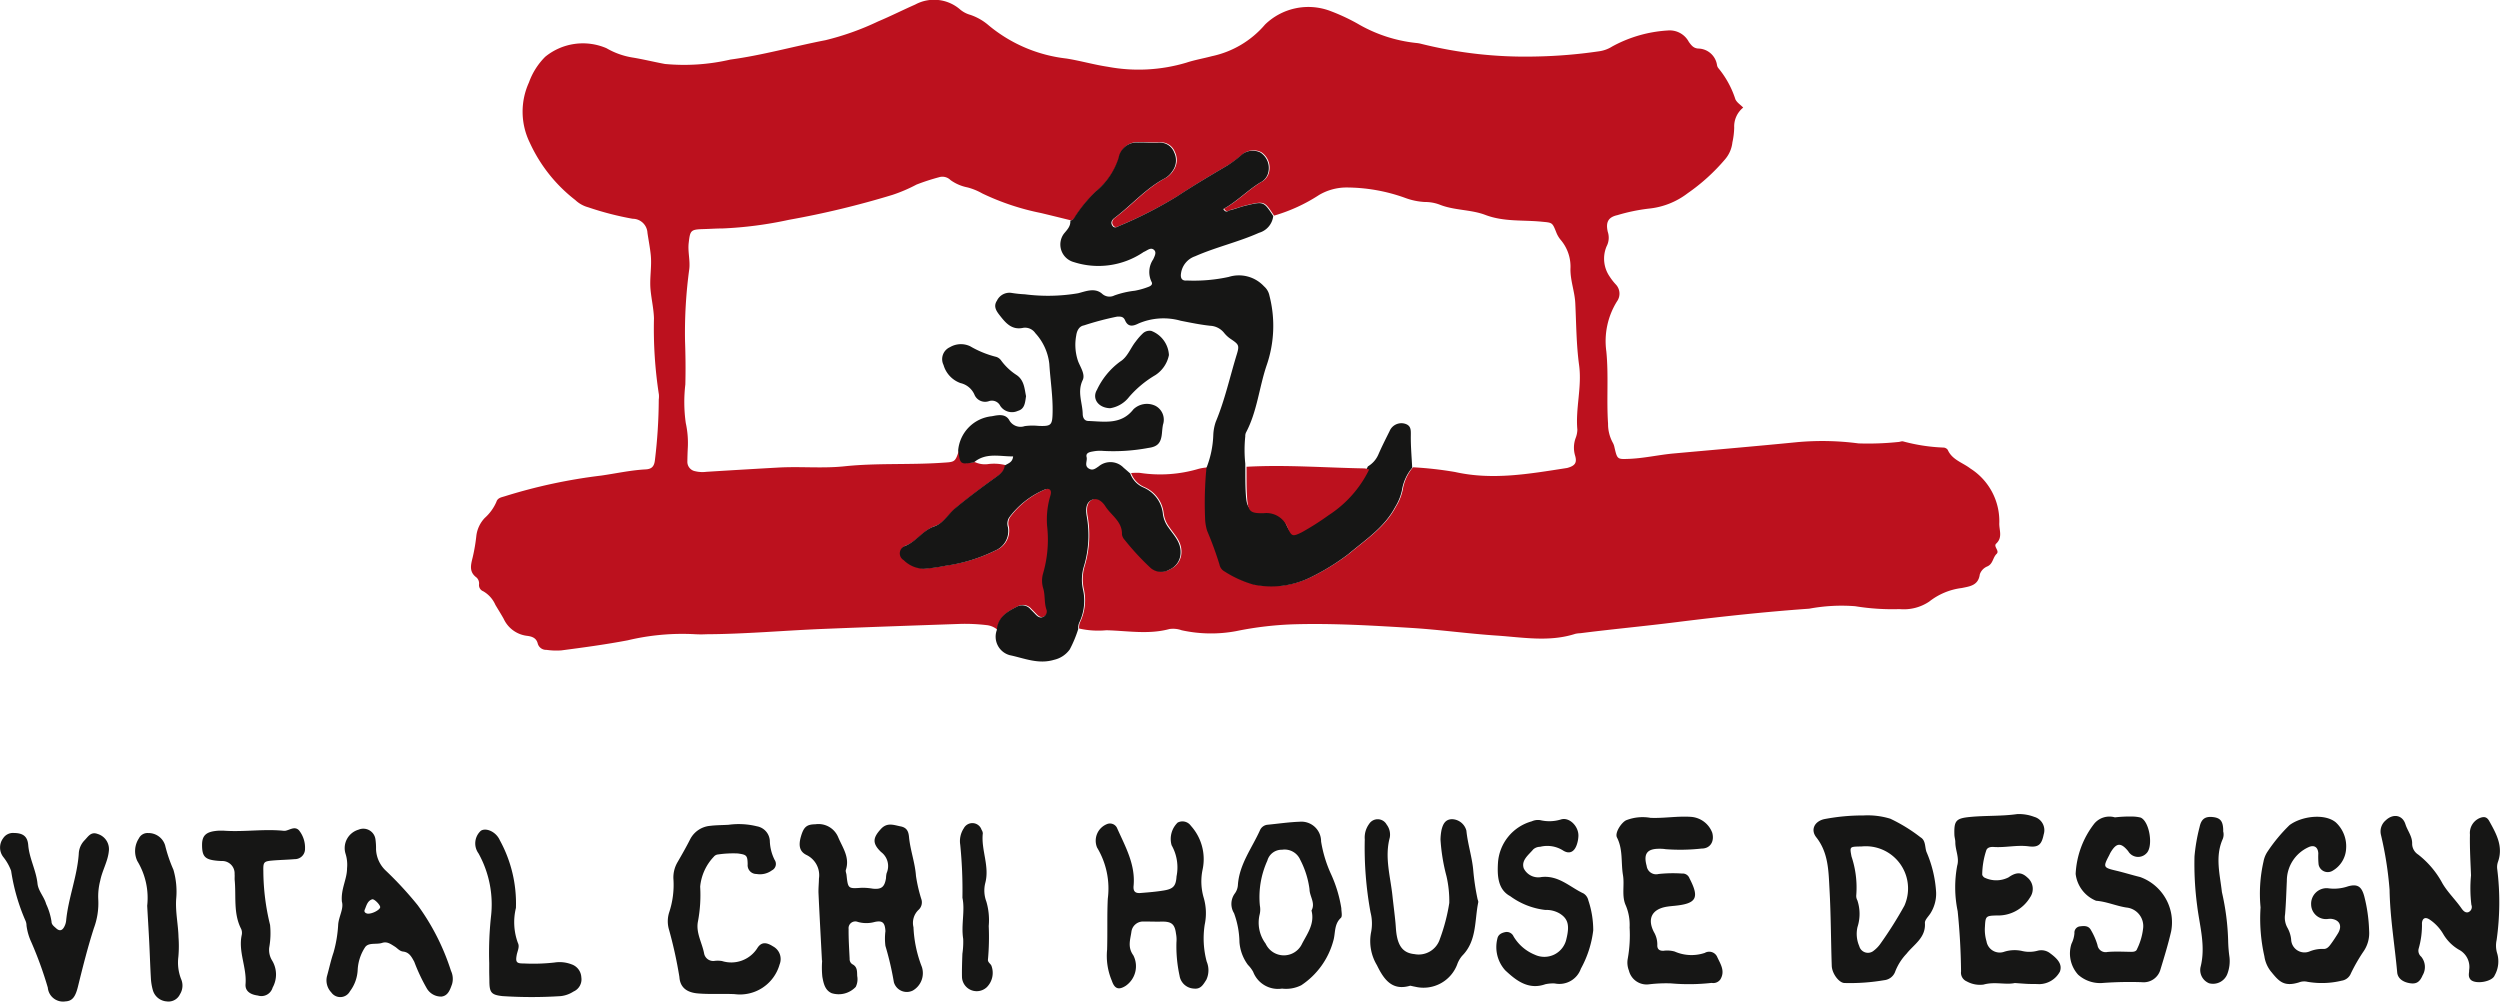
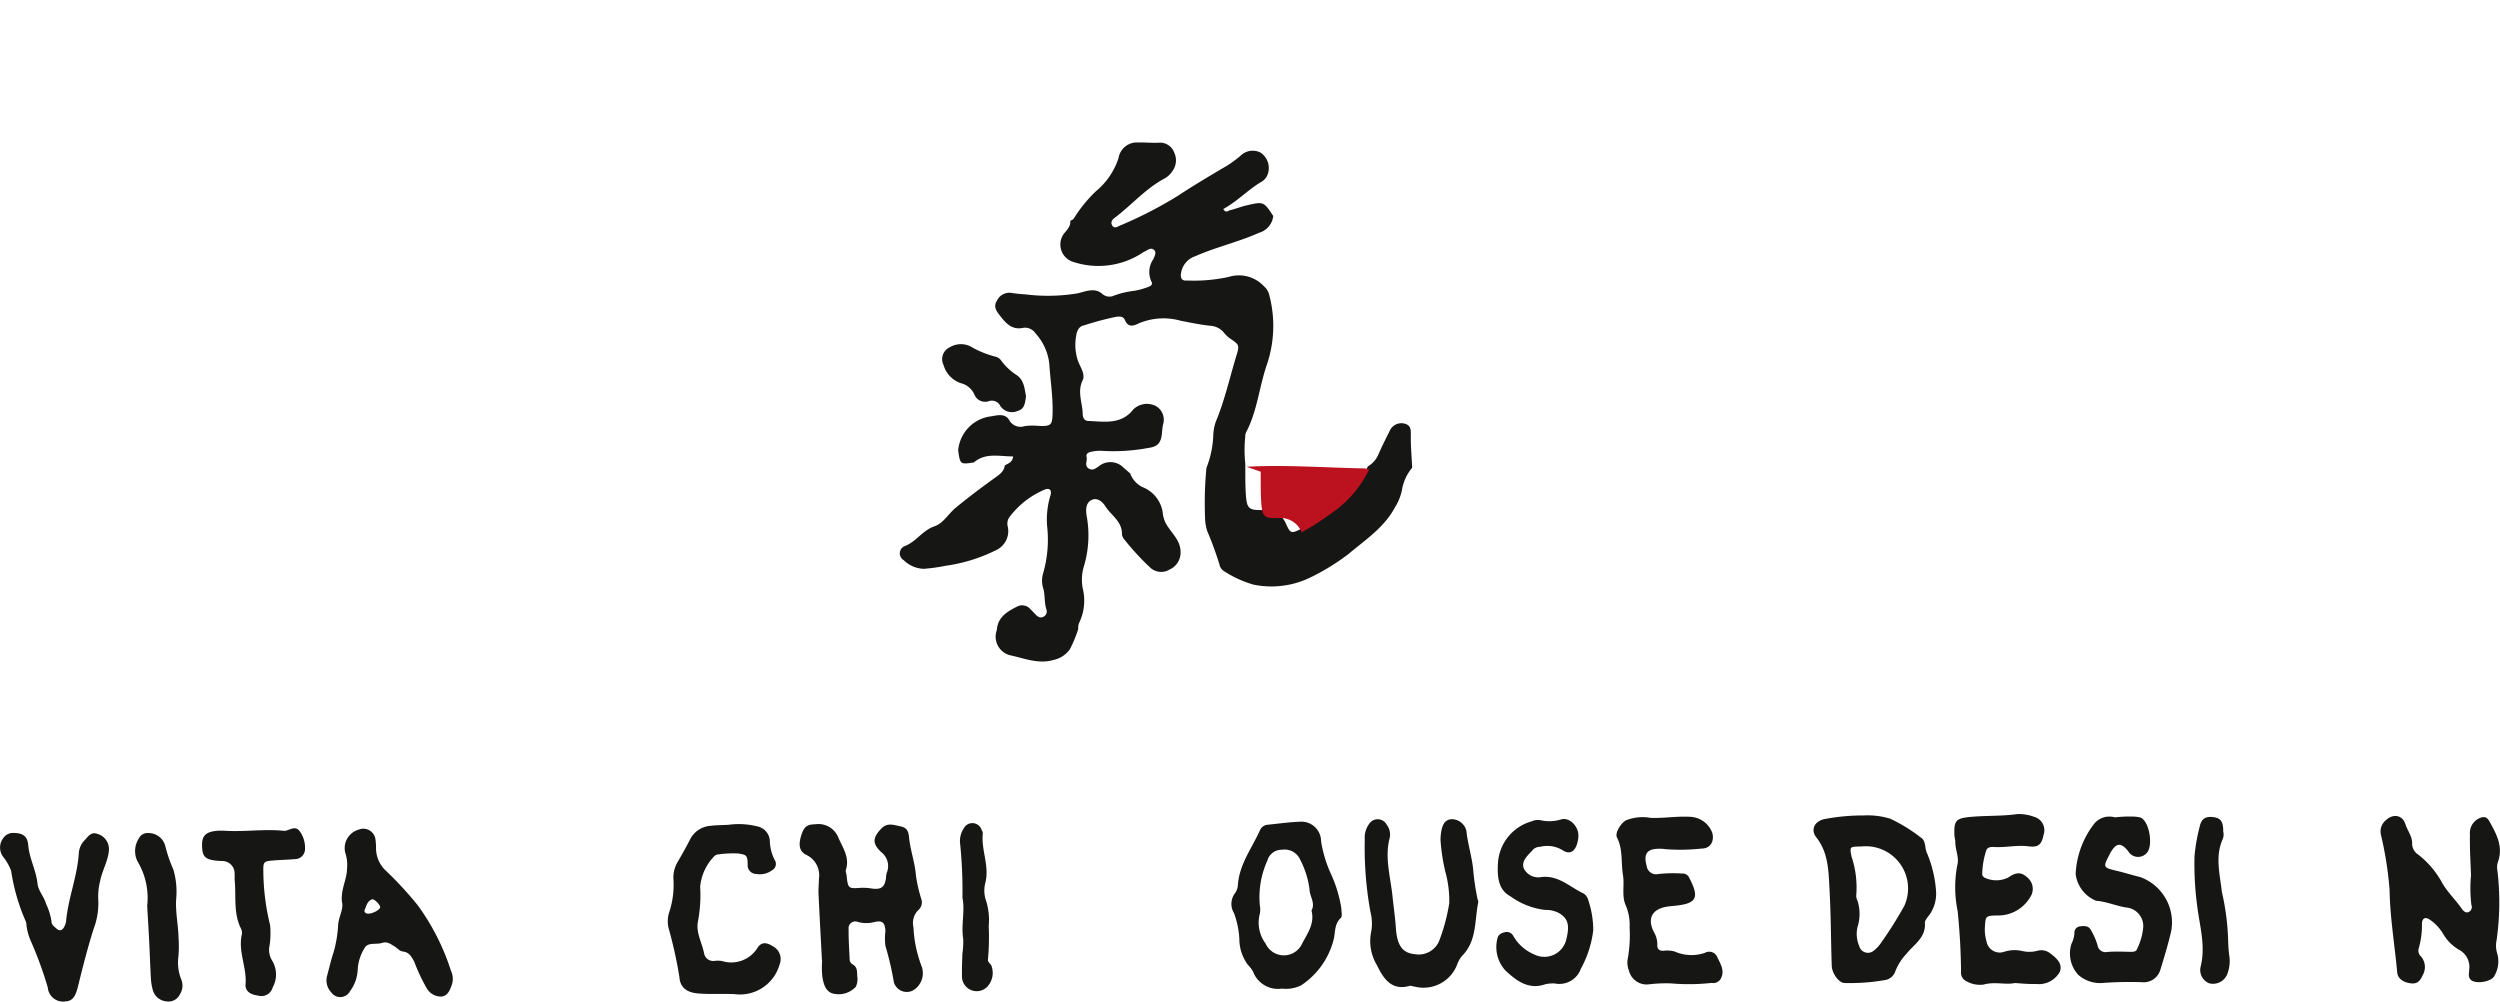
<svg xmlns="http://www.w3.org/2000/svg" height="81.059" width="202.329">
  <g data-name="Group 17">
-     <path d="M80.73 50.971a1.612 1.612 0 00-.894-.381 15.228 15.228 0 00-2.012-.1c-3.761.131-7.523.259-11.283.413-3.12.128-6.232.412-9.356.427a8.585 8.585 0 01-.907 0 18.993 18.993 0 00-5.48.492c-1.781.338-3.575.581-5.371.815a5.541 5.541 0 01-1.2-.043.7.7 0 01-.7-.485c-.115-.508-.509-.606-.905-.654a2.393 2.393 0 01-1.858-1.373c-.212-.381-.446-.75-.669-1.124a2.362 2.362 0 00-.988-1.107.533.533 0 01-.338-.558.652.652 0 00-.2-.552c-.627-.457-.465-1.02-.314-1.634a14.17 14.17 0 00.3-1.776 2.548 2.548 0 01.682-1.417 3.735 3.735 0 00.935-1.29c.105-.351.432-.375.718-.471a43.493 43.493 0 017.772-1.664c1.2-.171 2.379-.437 3.59-.5.472-.025.69-.22.75-.736a42.057 42.057 0 00.313-4.915 1.991 1.991 0 00.012-.4 34.926 34.926 0 01-.4-6.185c-.026-.777-.205-1.528-.277-2.3-.089-.94.112-1.872.017-2.816-.061-.6-.18-1.194-.267-1.791a1.2 1.2 0 00-1.2-1.141 24.8 24.8 0 01-3.6-.93 2.451 2.451 0 01-1.04-.585 12.367 12.367 0 01-3.684-4.644 5.7 5.7 0 01-.067-4.873 5.586 5.586 0 011.317-2.079 4.824 4.824 0 014.958-.692 6.131 6.131 0 002.061.746c.895.144 1.776.364 2.667.529a16.548 16.548 0 005.3-.356c2.6-.351 5.123-1.071 7.693-1.568a21.974 21.974 0 004.264-1.52c1.009-.423 2-.925 2.995-1.362a3.216 3.216 0 013.673.425 2.225 2.225 0 00.8.408 4.447 4.447 0 011.48.85 11.934 11.934 0 006.288 2.682c1.127.178 2.225.5 3.357.669a13.513 13.513 0 006.359-.335c.675-.223 1.369-.339 2.05-.521a7.776 7.776 0 004.313-2.564 5.027 5.027 0 015.205-1.124 16.015 16.015 0 012.279 1.053 11.851 11.851 0 004.736 1.563 2.344 2.344 0 01.4.067 34.722 34.722 0 009.259 1.03 40.063 40.063 0 005.086-.414 2.673 2.673 0 001.133-.4 10.665 10.665 0 014.482-1.292 1.753 1.753 0 011.719.928c.221.3.379.5.748.533a1.564 1.564 0 011.531 1.346.527.527 0 00.132.268 7.637 7.637 0 011.356 2.5c.142.281.413.433.63.664a1.963 1.963 0 00-.728 1.615 6.136 6.136 0 01-.146 1.2 2.519 2.519 0 01-.589 1.366 15.639 15.639 0 01-3.033 2.752 6.165 6.165 0 01-3.131 1.242 14.748 14.748 0 00-2.555.53c-.741.163-.96.571-.777 1.355a1.5 1.5 0 01-.091 1.158 2.551 2.551 0 00.249 2.468 4.517 4.517 0 00.494.632 1.076 1.076 0 01.089 1.372 6.084 6.084 0 00-.859 4.043c.193 1.935.007 3.9.14 5.844a3.127 3.127 0 00.379 1.537 1.226 1.226 0 01.137.374c.231.99.229.978 1.188.941 1.213-.048 2.4-.327 3.6-.436 3.312-.3 6.625-.583 9.934-.909a22.448 22.448 0 015.029.094 23.588 23.588 0 003.211-.113c.132 0 .277-.082.4-.049a14.557 14.557 0 003.275.5.445.445 0 01.337.183c.357.815 1.207 1.029 1.83 1.51a5.047 5.047 0 012.344 4.4c-.028.574.3 1.166-.255 1.683-.245.228.3.58.038.827-.317.3-.284.816-.763 1.019a1.06 1.06 0 00-.6.644c-.119.9-.811.965-1.455 1.1a5.3 5.3 0 00-2.639 1.1 3.685 3.685 0 01-2.395.607 18.667 18.667 0 01-3.6-.235 14.287 14.287 0 00-3.71.2c-3.618.257-7.222.649-10.823 1.1-2.563.322-5.141.558-7.706.886a2.267 2.267 0 00-.4.048c-2.119.685-4.258.283-6.4.141-2.311-.154-4.6-.478-6.919-.62-3.118-.191-6.234-.377-9.354-.294a27.694 27.694 0 00-4.793.558 11.107 11.107 0 01-4.4-.072 2.057 2.057 0 00-.987-.1c-1.694.462-3.408.14-5.112.1a7.015 7.015 0 01-2.2-.141 1.031 1.031 0 01.111-.581 4.1 4.1 0 00.261-2.661 3.728 3.728 0 01.1-1.881 8.718 8.718 0 00.2-4.074c-.067-.485-.064-1.017.418-1.246.464-.22.883.171 1.1.509.469.744 1.383 1.234 1.346 2.284a.833.833 0 00.22.44 20.781 20.781 0 002.04 2.216 1.3 1.3 0 001.592.186 1.5 1.5 0 00.894-1.348c.033-.877-.548-1.419-.971-2.04a2.345 2.345 0 01-.457-1.076 2.614 2.614 0 00-1.572-2.175 1.955 1.955 0 01-1.074-1.136 5.434 5.434 0 01.7-.015 10.915 10.915 0 004.772-.328 3.859 3.859 0 01.69-.109 29.97 29.97 0 00-.112 4 3.925 3.925 0 00.166 1.084 27.911 27.911 0 011 2.729.807.807 0 00.4.561 8.853 8.853 0 002.35 1.072 7.2 7.2 0 004.614-.581 18.179 18.179 0 003.068-1.886c1.374-1.154 2.905-2.144 3.781-3.8a4.263 4.263 0 00.56-1.386 3.7 3.7 0 01.827-1.807 29.84 29.84 0 013.4.381c3.042.683 6.018.148 9.007-.315a.86.86 0 00.1-.019c.608-.173.79-.418.6-1.028a2.261 2.261 0 01.052-1.379 1.975 1.975 0 00.141-.685c-.157-1.745.381-3.458.141-5.222-.226-1.656-.227-3.343-.309-5.018-.046-.943-.409-1.837-.39-2.79a3.339 3.339 0 00-.792-2.331 2.16 2.16 0 01-.356-.606c-.325-.819-.322-.779-1.169-.863-1.524-.151-3.074.021-4.569-.548-1.185-.451-2.518-.355-3.718-.84a3.323 3.323 0 00-1.187-.207 5.352 5.352 0 01-1.567-.325 14.076 14.076 0 00-4.818-.849 4.381 4.381 0 00-2.17.606 13.564 13.564 0 01-3.642 1.671c-.776-1.181-.778-1.188-2.225-.843-.423.1-.832.266-1.254.37-.16.04-.355.271-.565-.091 1.084-.589 1.937-1.5 2.986-2.144a1.2 1.2 0 00.66-.837 1.5 1.5 0 00-.632-1.587 1.388 1.388 0 00-1.595.237 10.272 10.272 0 01-1.04.778c-1.385.81-2.767 1.629-4.1 2.513a33.767 33.767 0 01-4.653 2.386c-.205.094-.446.269-.618-.021-.144-.243-.015-.45.193-.606 1.39-1.044 2.535-2.4 4.1-3.22a1.769 1.769 0 00.573-.556 1.465 1.465 0 00.148-1.528 1.215 1.215 0 00-1.277-.779c-.537.021-1.076-.037-1.613-.02a1.5 1.5 0 00-1.609 1.248 5.774 5.774 0 01-1.825 2.693 11.176 11.176 0 00-1.714 2.079.562.562 0 01-.368.313c-.811-.2-1.621-.4-2.433-.595a20.059 20.059 0 01-4.752-1.585 5.02 5.02 0 00-1.2-.49 3.485 3.485 0 01-1.374-.593.927.927 0 00-.932-.228 17.435 17.435 0 00-1.815.592 12.591 12.591 0 01-1.939.831 72.048 72.048 0 01-8.39 2.022 31.491 31.491 0 01-5.38.7c-.5 0-1.005.036-1.508.05-1.067.03-1.105.09-1.224 1.126-.081.711.13 1.408.047 2.111a38.153 38.153 0 00-.343 5.823c.042 1.169.055 2.346.024 3.522a12.107 12.107 0 00.036 3.114 7.564 7.564 0 01.159 2.1c-.015.335-.027.671-.03 1.007a.771.771 0 00.636.794 2.5 2.5 0 00.9.048q2.913-.182 5.827-.345c1.778-.1 3.576.083 5.333-.1 2.615-.277 5.233-.11 7.844-.283 1.118-.074 1.122-.01 1.451-1.037.158 1.138.169 1.146 1.27.974a1.917 1.917 0 001.04.17 3.753 3.753 0 011.458.083c-.058.491-.427.727-.784.985a63.02 63.02 0 00-3.186 2.432c-.591.487-1 1.252-1.718 1.5-.958.325-1.464 1.234-2.386 1.593a.637.637 0 00-.1 1.149 2.425 2.425 0 001.618.7 14.9 14.9 0 001.787-.25 13.164 13.164 0 004.01-1.234 1.708 1.708 0 001.019-1.889.95.95 0 01.088-.767 6.969 6.969 0 012.893-2.276c.387-.151.584.034.468.454a6.685 6.685 0 00-.278 2.487 9.829 9.829 0 01-.332 3.87 2.1 2.1 0 00.022 1.2c.162.551.064 1.137.253 1.687a.473.473 0 01-.249.6c-.254.129-.448 0-.621-.184q-.208-.219-.423-.432a.884.884 0 00-1.019-.242c-.834.425-1.651.865-1.721 1.941z" data-name="Path 1602" fill="#bc111e" />
    <path d="M86.62 17.863a.561.561 0 00.368-.313 11.186 11.186 0 011.714-2.079 5.769 5.769 0 001.826-2.693 1.5 1.5 0 011.606-1.245c.537-.017 1.076.041 1.613.02a1.215 1.215 0 011.277.779 1.465 1.465 0 01-.148 1.528 1.77 1.77 0 01-.573.556c-1.568.822-2.713 2.176-4.1 3.22-.208.156-.337.364-.193.606.172.29.413.115.618.021a33.747 33.747 0 004.653-2.386c1.338-.884 2.72-1.7 4.1-2.513a10.268 10.268 0 001.04-.778 1.388 1.388 0 011.595-.237 1.5 1.5 0 01.632 1.587 1.2 1.2 0 01-.66.837c-1.049.648-1.9 1.555-2.986 2.144.21.362.4.13.565.091.423-.1.831-.269 1.254-.37 1.447-.344 1.448-.338 2.225.844a1.6 1.6 0 01-1.151 1.359c-1.682.75-3.489 1.157-5.174 1.9a1.706 1.706 0 00-1.143 1.406c-.057.425.13.594.479.555a13.253 13.253 0 003.385-.29 2.766 2.766 0 012.858.763 1.338 1.338 0 01.439.759 9.769 9.769 0 01-.236 5.655c-.605 1.8-.765 3.733-1.671 5.432a.7.7 0 00-.05.295 10.578 10.578 0 000 2.2c.012.839-.013 1.681.047 2.516.08 1.118.235 1.27 1.353 1.248a1.83 1.83 0 011.914 1.153c.339.746.422.749 1.147.4a21.913 21.913 0 002.182-1.388 9.2 9.2 0 003.282-3.7 2.055 2.055 0 00.846-.96c.279-.645.6-1.273.911-1.9a1.035 1.035 0 011.232-.595c.508.147.49.509.484.952-.012.87.069 1.741.111 2.612a3.7 3.7 0 00-.827 1.807 4.264 4.264 0 01-.56 1.386c-.876 1.651-2.407 2.642-3.781 3.8a18.177 18.177 0 01-3.067 1.886 7.2 7.2 0 01-4.614.581 8.862 8.862 0 01-2.35-1.072.808.808 0 01-.4-.561 27.983 27.983 0 00-1-2.729 3.933 3.933 0 01-.166-1.084 29.856 29.856 0 01.113-4 7.931 7.931 0 00.554-2.646 3.716 3.716 0 01.2-1.082c.737-1.763 1.141-3.633 1.7-5.453.237-.764.153-.818-.529-1.282a2.391 2.391 0 01-.507-.479 1.533 1.533 0 00-1.124-.562c-.8-.088-1.589-.25-2.379-.406a5.122 5.122 0 00-3.42.226c-.442.222-.839.3-1.08-.258-.133-.31-.346-.314-.65-.3a23.86 23.86 0 00-2.684.711c-.381.065-.57.426-.622.833a4.06 4.06 0 00.156 2.072c.186.478.592 1.059.371 1.518-.46.953-.018 1.829 0 2.736.006.3.127.563.446.574 1.306.045 2.669.327 3.658-.943a1.579 1.579 0 011.777-.285 1.268 1.268 0 01.615 1.532c-.043.229-.062.463-.084.7-.074.76-.332 1.079-1.1 1.178a15.279 15.279 0 01-3.671.24 2.915 2.915 0 00-.8.043c-.259.043-.616.105-.525.46.079.309-.214.694.181.927.322.19.531 0 .8-.18a1.481 1.481 0 012.019.118c.18.15.354.307.531.46a1.954 1.954 0 001.074 1.136 2.613 2.613 0 011.572 2.175 2.351 2.351 0 00.457 1.076c.424.621 1 1.162.972 2.04a1.5 1.5 0 01-.894 1.348 1.3 1.3 0 01-1.592-.186 20.835 20.835 0 01-2.041-2.216.833.833 0 01-.219-.44c.037-1.05-.877-1.54-1.346-2.284-.213-.339-.633-.73-1.1-.509-.482.229-.485.761-.418 1.246a8.719 8.719 0 01-.2 4.074 3.728 3.728 0 00-.1 1.881 4.1 4.1 0 01-.261 2.661 1.031 1.031 0 00-.111.581 9.75 9.75 0 01-.684 1.65 2.141 2.141 0 01-1.27.845c-1.283.388-2.425-.133-3.6-.376a1.552 1.552 0 01-1.036-2.032c.072-1.078.889-1.522 1.7-1.929a.884.884 0 011.019.242q.214.213.423.432c.172.182.367.312.621.184a.473.473 0 00.249-.6c-.189-.55-.091-1.137-.253-1.687a2.1 2.1 0 01-.022-1.2 9.833 9.833 0 00.332-3.87 6.69 6.69 0 01.277-2.487c.116-.42-.081-.6-.468-.454a6.968 6.968 0 00-2.893 2.276.95.95 0 00-.088.767 1.708 1.708 0 01-1.018 1.889 13.164 13.164 0 01-4.01 1.234 14.877 14.877 0 01-1.787.25 2.426 2.426 0 01-1.618-.7.637.637 0 01.1-1.149c.923-.358 1.429-1.268 2.387-1.593.723-.245 1.127-1.011 1.718-1.5 1.033-.85 2.1-1.65 3.186-2.432.357-.258.727-.494.785-.985.258-.177.632-.239.678-.739-1.105.007-2.214-.329-3.177.486-1.1.171-1.111.164-1.27-.977a3.044 3.044 0 012.734-2.762c.482-.094 1.066-.224 1.386.293a1.043 1.043 0 001.266.507 4.7 4.7 0 011.1-.019c1.047.043 1.136-.048 1.157-1.093.027-1.315-.184-2.612-.266-3.918a4.369 4.369 0 00-1.133-2.494 1 1 0 00-.975-.431c-.937.206-1.429-.4-1.911-1.016-.272-.347-.528-.725-.217-1.185a1.118 1.118 0 011.16-.627 9.677 9.677 0 001.1.116 14.6 14.6 0 004.3-.085c.594-.146 1.345-.476 1.937.03a.886.886 0 001.012.145 7.363 7.363 0 011.649-.38 6.117 6.117 0 001.067-.3c.186-.064.422-.191.278-.432a1.818 1.818 0 01.145-1.814c.1-.235.286-.544.072-.748-.27-.257-.552.035-.819.145a.472.472 0 00-.086.052 6.5 6.5 0 01-5.594.78 1.474 1.474 0 01-.811-2.29c.259-.319.566-.604.523-1.059z" data-name="Path 1603" fill="#161615" />
    <path d="M199.829 78.52a1.569 1.569 0 00-.835-1.665 3.536 3.536 0 01-1.262-1.266 3.586 3.586 0 00-1.094-1.166c-.345-.228-.585-.127-.625.281a6.886 6.886 0 01-.27 2.081.638.638 0 00.21.642 1.316 1.316 0 01.113 1.507c-.224.529-.495.714-.987.645-.615-.086-1.029-.4-1.071-.886-.2-2.228-.58-4.44-.616-6.682a28.815 28.815 0 00-.7-4.453 1.176 1.176 0 01.385-1.164c.589-.563 1.357-.457 1.6.317.169.534.571.986.542 1.6a1.051 1.051 0 00.488.85 7.362 7.362 0 011.971 2.344c.415.705 1.036 1.3 1.516 1.984.118.168.3.419.571.336a.453.453 0 00.248-.594 11.022 11.022 0 01-.03-2.385c-.042-1.1-.109-2.2-.086-3.3a1.312 1.312 0 01.74-1.317c.416-.185.64-.107.826.229.569 1.024 1.148 2.049.7 3.3a1.278 1.278 0 00-.056.6 21.671 21.671 0 01-.052 5.722 2.138 2.138 0 00.052 1.1 2.3 2.3 0 01-.208 1.754c-.193.524-1.532.746-1.936.363-.257-.267-.114-.586-.134-.777z" data-name="Path 1604" fill="#161615" />
    <path d="M66.522 77.738c-.094-1.806-.195-3.612-.278-5.418-.019-.4.03-.805.034-1.208a1.82 1.82 0 00-1-1.914c-.591-.285-.675-.8-.433-1.58.219-.705.463-.9 1.141-.908a1.726 1.726 0 011.857 1.064c.366.853.945 1.622.613 2.631-.037.113.038.262.053.4.122 1.119.122 1.125 1.224 1.044a4.967 4.967 0 01.9.072c.713.076.962-.143 1.074-.856a1.813 1.813 0 01.049-.4 1.418 1.418 0 00-.448-1.709c-.728-.7-.68-1.148 0-1.881.5-.532 1.021-.305 1.583-.194.509.1.637.42.677.856.1 1.069.489 2.081.565 3.166a12.258 12.258 0 00.422 1.833.822.822 0 01-.226.91 1.453 1.453 0 00-.4 1.394 10 10 0 00.68 3.218 1.625 1.625 0 01-.733 1.908 1.088 1.088 0 01-1.534-.677 24.568 24.568 0 00-.683-2.936 4.744 4.744 0 010-1.195c-.038-.685-.233-.88-.86-.745a2.528 2.528 0 01-1.372 0 .546.546 0 00-.748.573c-.008.805.045 1.611.084 2.416a.478.478 0 00.218.433c.417.21.379.586.394.956a1.393 1.393 0 01-.119.88 1.9 1.9 0 01-1.937.512c-.561-.237-.67-.815-.765-1.33a7.372 7.372 0 01-.016-1.306z" data-name="Path 1605" fill="#161615" />
-     <path d="M182.951 73.437a11.717 11.717 0 01.239-3.714 2.13 2.13 0 01.343-.827 13.069 13.069 0 011.764-2.12c.992-.734 2.86-.958 3.745-.218a2.641 2.641 0 01.832 2.137 2.19 2.19 0 01-1.135 1.8.754.754 0 01-1.091-.527 6.253 6.253 0 01-.024-.9c-.025-.518-.344-.714-.8-.5a2.983 2.983 0 00-1.746 2.726c-.043.9-.067 1.8-.142 2.7a1.684 1.684 0 00.182 1.076 2.46 2.46 0 01.308.948 1.082 1.082 0 001.5.98 2.694 2.694 0 011.07-.2c.317.035.491-.185.649-.4.2-.271.382-.553.559-.839.387-.624.152-1.123-.56-1.2a2.553 2.553 0 00-.3.021 1.2 1.2 0 01-1.3-1.182 1.259 1.259 0 011.337-1.314 3.472 3.472 0 001.654-.154c.776-.214 1.1.026 1.311.82a12.612 12.612 0 01.391 2.786 2.6 2.6 0 01-.482 1.706 14.193 14.193 0 00-.988 1.724.956.956 0 01-.743.6 6.81 6.81 0 01-2.78.092 1.158 1.158 0 00-.684.049c-1.236.381-1.624-.1-2.239-.845a2.556 2.556 0 01-.562-1.273 13.841 13.841 0 01-.308-3.952z" data-name="Path 1606" fill="#161615" />
    <path d="M150.815 65.996a6.28 6.28 0 012.174.265 13.183 13.183 0 012.449 1.509c.425.253.333.785.476 1.178a9.614 9.614 0 01.78 3.282 2.979 2.979 0 01-.468 1.7c-.163.253-.457.525-.44.772.082 1.194-.889 1.724-1.484 2.481a4.395 4.395 0 00-.912 1.427 1.055 1.055 0 01-.885.716 16.355 16.355 0 01-3.2.231c-.449.019-1.037-.753-1.058-1.391-.07-2.067-.067-4.139-.182-6.2-.08-1.453-.08-2.946-1.069-4.2-.483-.611-.148-1.289.634-1.471a16.531 16.531 0 013.185-.299zm-.182 2.512a1.4 1.4 0 00-.153 0c-.779.022-.782.023-.635.806a7.938 7.938 0 01.383 3.169.736.736 0 00.092.385 3.473 3.473 0 01.009 2.162 2.483 2.483 0 00.143 1.539.726.726 0 001.179.365 2.513 2.513 0 00.553-.583 32.028 32.028 0 001.92-3.049 3.418 3.418 0 00-3.491-4.794z" data-name="Path 1607" fill="#161615" />
    <path d="M163.06 79.558c-.723.165-1.625-.131-2.527.125a2.191 2.191 0 01-1.363-.258.762.762 0 01-.459-.805 53.494 53.494 0 00-.274-4.879 9.5 9.5 0 01-.036-3.689c.187-.633-.158-1.254-.153-1.891 0-.2-.07-.4-.076-.6-.035-1.137.118-1.332 1.265-1.443 1.269-.123 2.548-.052 3.818-.232a3.479 3.479 0 011.376.223 1.122 1.122 0 01.768 1.424c-.165.816-.418 1.066-1.228.961-.946-.122-1.872.118-2.809.053-.243-.017-.517.024-.607.266a6.453 6.453 0 00-.331 1.962c0 .078.086.181.159.238a2.184 2.184 0 001.969-.006c.615-.436 1.048-.435 1.521.006a1.193 1.193 0 01.218 1.621 3.009 3.009 0 01-2.689 1.456c-.874.025-.914.048-.957.892a3.318 3.318 0 00.126 1.2 1.084 1.084 0 001.455.838 2.788 2.788 0 011.473-.044 2.537 2.537 0 001.195-.029 1.162 1.162 0 011.039.213c.7.513.968.944.78 1.472a1.929 1.929 0 01-1.678 1.016c-.3-.017-.6-.006-.906-.019s-.604-.04-1.069-.071z" data-name="Path 1608" fill="#161615" />
    <path d="M133.577 66.189c1.093.047 2.18-.156 3.277-.08a1.987 1.987 0 011.721 1.288c.189.689-.149 1.279-.858 1.278a15.687 15.687 0 01-2.911.051 2.872 2.872 0 00-.5-.034c-1.015-.008-1.308.408-1.039 1.387a.773.773 0 00.958.656 10.751 10.751 0 011.9-.038.588.588 0 01.606.384c.828 1.59.58 2.054-1.225 2.229-.2.019-.4.037-.6.069-1.2.191-1.614.964-1.053 2.051a1.984 1.984 0 01.276 1.046c-.018.34.17.487.5.472a2.242 2.242 0 01.9.059 3.387 3.387 0 002.442.113.707.707 0 011.014.347c.269.574.645 1.126.252 1.79a.7.7 0 01-.709.291 16.578 16.578 0 01-3.305.038 11.607 11.607 0 00-1.785.079 1.475 1.475 0 01-1.608-1.117 1.755 1.755 0 01-.089-.986 10.767 10.767 0 00.146-2.5 4.071 4.071 0 00-.3-1.762c-.365-.772-.1-1.647-.236-2.471-.172-1.013.014-2.073-.487-3.05-.19-.37.334-1.184.734-1.39a3.642 3.642 0 011.979-.2z" data-name="Path 1609" fill="#161615" />
-     <path d="M89.6 76.858c.042-1.529-.011-2.824.056-4.128a6.426 6.426 0 00-.868-4.136 1.447 1.447 0 01.806-1.9.632.632 0 01.832.369c.663 1.479 1.479 2.921 1.317 4.627-.046.481.165.615.564.582.634-.052 1.271-.1 1.9-.207.752-.128.964-.358 1.012-1.139a3.645 3.645 0 00-.4-2.522 1.847 1.847 0 01.491-1.831.832.832 0 011.068.258 4.026 4.026 0 01.951 3.539 4.679 4.679 0 00.089 2.287 4.479 4.479 0 01.081 2.178 7.254 7.254 0 00.162 2.993 1.808 1.808 0 01-.031 1.466c-.238.37-.442.775-.988.714a1.231 1.231 0 01-1.18-1.052 11.148 11.148 0 01-.25-2.7 2.481 2.481 0 00-.038-.7c-.1-.784-.373-.989-1.2-.968-.469.012-.938-.012-1.407-.007a.952.952 0 00-1 .826c-.085.624-.332 1.239.156 1.911a1.928 1.928 0 01-.622 2.469c-.579.366-.9.23-1.118-.414a5.169 5.169 0 01-.383-2.515z" data-name="Path 1610" fill="#161615" />
    <path d="M171.165 66.151a10.408 10.408 0 011.488-.066 2.993 2.993 0 01.593.083c.729.317 1.044 2.366.461 2.9a.926.926 0 01-1.469-.181c-.588-.713-.946-.691-1.415.087-.052.086-.09.18-.137.27-.489.93-.461.976.572 1.22.653.154 1.295.358 1.947.516a3.9 3.9 0 012.514 4.375c-.24 1.048-.552 2.063-.863 3.083a1.411 1.411 0 01-1.516 1.052 29.736 29.736 0 00-3.1.058 2.665 2.665 0 01-2.053-.664 2.558 2.558 0 01-.54-2.5 2.334 2.334 0 00.241-.858.506.506 0 01.469-.556c.347-.044.679-.056.873.315a5.353 5.353 0 01.522 1.2.665.665 0 00.807.559c.63-.054 1.269-.019 1.9-.01.215 0 .43-.016.5-.235a5.046 5.046 0 00.483-1.632 1.507 1.507 0 00-1.35-1.719c-.833-.129-1.6-.482-2.452-.548a2.679 2.679 0 01-1.654-2.174 7.172 7.172 0 011.508-4.068 1.592 1.592 0 011.671-.507z" data-name="Path 1611" fill="#161615" />
    <path d="M114.132 79.774c-1.433.427-2.107-.447-2.694-1.657a3.784 3.784 0 01-.487-2.6 3.665 3.665 0 00-.034-1.689 28.965 28.965 0 01-.464-5.9 1.849 1.849 0 01.346-1.236.823.823 0 011.425.044 1.334 1.334 0 01.253 1.053c-.428 1.583.047 3.129.213 4.68.078.73.176 1.462.247 2.2.029.3.037.6.081.9.158 1.073.594 1.562 1.45 1.648a1.8 1.8 0 002.065-1.226 14.993 14.993 0 00.76-2.913 8.968 8.968 0 00-.229-2.175 15.254 15.254 0 01-.482-2.952 4.371 4.371 0 01.085-.793c.113-.453.293-.84.833-.861a1.24 1.24 0 011.178.931c.108 1.106.475 2.177.559 3.259a19.209 19.209 0 00.339 2.252c.02.1.079.2.06.294-.306 1.481-.1 3.117-1.309 4.329a2.307 2.307 0 00-.361.6 2.915 2.915 0 01-3.46 1.89c-.098-.014-.195-.042-.374-.078z" data-name="Path 1612" fill="#161615" />
    <path d="M27.67 72.974c-.095-1.033.418-1.816.417-2.7a2.951 2.951 0 00-.114-1.156 1.551 1.551 0 011.046-1.972.989.989 0 011.368.788 5.158 5.158 0 01.046.8 2.5 2.5 0 00.795 1.733 29.234 29.234 0 012.571 2.786 18.579 18.579 0 012.7 5.319 1.529 1.529 0 01.087 1.074c-.165.466-.33.945-.854 1.008a1.334 1.334 0 01-1.175-.637 14.522 14.522 0 01-1.029-2.178c-.224-.412-.409-.768-.9-.827-.3-.035-.458-.269-.682-.407-.316-.195-.61-.431-1.02-.295-.468.156-1.127-.07-1.4.384a3.67 3.67 0 00-.577 1.782 3.109 3.109 0 01-.629 1.753.886.886 0 01-1.507.089 1.415 1.415 0 01-.351-1.31c.18-.641.317-1.3.533-1.926a10.176 10.176 0 00.376-2.278c.063-.663.464-1.278.299-1.83zm2.109.968c.347.024.961-.3.99-.515.022-.174-.477-.7-.651-.643-.387.127-.463.523-.6.839-.083.184.067.303.261.323z" data-name="Path 1613" fill="#161615" />
    <path d="M103.756 80.009a2.151 2.151 0 01-2.336-1.358 2.543 2.543 0 00-.422-.561 3.527 3.527 0 01-.687-1.839 7.124 7.124 0 00-.438-2.344 1.428 1.428 0 01.073-1.61 1.282 1.282 0 00.238-.655c.105-1.683 1.133-2.991 1.788-4.449a.743.743 0 01.629-.447c.862-.084 1.723-.212 2.588-.242a1.593 1.593 0 011.729 1.594 10.258 10.258 0 00.794 2.624 10.6 10.6 0 01.844 2.783c0 .267.1.654-.037.78-.571.526-.424 1.247-.616 1.869a6.277 6.277 0 01-2.588 3.583 2.742 2.742 0 01-1.559.272zm2.385-6.318c.341-.606-.156-1.146-.161-1.729a7.128 7.128 0 00-.748-2.375 1.376 1.376 0 00-1.471-.816 1.2 1.2 0 00-1.194.888 7.138 7.138 0 00-.605 3.624 1.7 1.7 0 01-.01.7 2.835 2.835 0 00.477 2.386 1.623 1.623 0 002.953 0c.424-.814 1.037-1.617.759-2.678z" data-name="Path 1614" fill="#161615" />
    <path d="M58.959 66.752a6.109 6.109 0 012.3.122 1.263 1.263 0 011.044 1.177 3.638 3.638 0 00.389 1.541.579.579 0 01-.222.848 1.624 1.624 0 01-1.242.293.709.709 0 01-.718-.783c-.011-.737-.1-.777-.795-.878a8.554 8.554 0 00-1.606.081.5.5 0 00-.343.186 4.063 4.063 0 00-1.1 2.417 11.486 11.486 0 01-.176 2.8c-.194.929.342 1.754.5 2.636a.75.75 0 00.847.573 2.087 2.087 0 01.6.014 2.5 2.5 0 002.882-1.089c.316-.463.711-.439 1.24-.1a1.16 1.16 0 01.534 1.467 3.332 3.332 0 01-3.636 2.4c-1-.048-2 .028-2.993-.059-.867-.076-1.423-.471-1.479-1.328a34.766 34.766 0 00-.864-3.911 2.4 2.4 0 01.024-1.281 7.074 7.074 0 00.354-2.779 2.446 2.446 0 01.347-1.343c.352-.608.7-1.218 1.016-1.845a2.015 2.015 0 011.6-1.073c.491-.061.991-.058 1.497-.086z" data-name="Path 1615" fill="#161615" />
    <path d="M125.838 79.594a2.892 2.892 0 00-.774.062c-1.387.494-2.4-.338-3.245-1.128a2.812 2.812 0 01-.638-2.547c.061-.344.333-.481.65-.545a.6.6 0 01.663.35 3.56 3.56 0 001.718 1.48 1.823 1.823 0 002.561-1.282c.27-1.1.133-1.628-.545-2.052a2.116 2.116 0 00-1.159-.288 5.941 5.941 0 01-2.849-1.119c-.99-.53-1.051-1.638-.987-2.683a3.74 3.74 0 012.735-3.371 1.215 1.215 0 01.688-.095 3.189 3.189 0 001.666-.053c.68-.221 1.436.539 1.422 1.318a2.469 2.469 0 01-.122.692c-.2.618-.612.835-1.148.481a2.388 2.388 0 00-1.83-.281.838.838 0 00-.553.207c-.38.455-.993.88-.771 1.539a1.31 1.31 0 001.437.7c1.4-.151 2.3.82 3.4 1.33a.882.882 0 01.391.563 7.59 7.59 0 01.395 2.425 8.506 8.506 0 01-1 3.1 1.844 1.844 0 01-2.105 1.197z" data-name="Path 1616" fill="#161615" />
    <path d="M1.119 67.414c.71.008 1.106.242 1.166.98.088 1.087.639 2.04.75 3.114.063.6.534 1.059.7 1.656a5.2 5.2 0 01.434 1.418c0 .262.216.4.389.559.273.246.491.157.642-.136a1.348 1.348 0 00.151-.477c.171-1.838.893-3.57 1.023-5.417a1.649 1.649 0 01.456-1.091c.3-.3.518-.735 1.071-.527a1.283 1.283 0 01.908 1.39c-.083.84-.538 1.571-.7 2.4a5.052 5.052 0 00-.157 1.483 5.791 5.791 0 01-.358 2.363c-.5 1.559-.9 3.153-1.291 4.743-.2.793-.444 1.148-1.009 1.172a1.234 1.234 0 01-1.424-1.113 30.706 30.706 0 00-1.337-3.684 4.569 4.569 0 01-.388-1.341.957.957 0 00-.083-.392A15.908 15.908 0 01.9 70.476a4.083 4.083 0 00-.644-1.131 1.252 1.252 0 010-1.505.95.95 0 01.863-.426z" data-name="Path 1617" fill="#161615" />
    <path d="M18.129 67.23c1.637.113 3.234-.157 4.829.008a.589.589 0 00.2-.016c.346-.088.71-.359 1.036-.027a2.238 2.238 0 01.492 1.49.823.823 0 01-.834.847c-.6.052-1.2.061-1.805.113-.713.062-.749.136-.734.873a18.55 18.55 0 00.545 4.339 6.649 6.649 0 01-.07 1.834 1.629 1.629 0 00.228 1.035 2.18 2.18 0 01.048 2.2.944.944 0 01-1.192.645c-.617-.079-1.044-.36-1-.921.11-1.349-.6-2.619-.31-3.972a.8.8 0 00-.043-.494c-.645-1.253-.4-2.619-.524-3.938-.016-.166.008-.337-.009-.5a1 1 0 00-1.071-1.061c-.1-.009-.2-.012-.3-.021-1.024-.089-1.26-.33-1.262-1.284 0-.782.34-1.082 1.315-1.15.167-.01.335 0 .461 0z" data-name="Path 1619" fill="#161615" />
-     <path d="M39.594 77.957a27.258 27.258 0 01.142-3.773 8.506 8.506 0 00-1.009-5.117 1.377 1.377 0 01.188-1.831c.405-.268 1.224.056 1.54.773a10.624 10.624 0 011.3 5.471 4.864 4.864 0 00.161 2.838c.157.309-.042.655-.1.984-.1.547-.02.679.545.671a15.475 15.475 0 002.51-.074 2.692 2.692 0 011.377.143 1.168 1.168 0 01.8 1.055 1.072 1.072 0 01-.634 1.15 2.354 2.354 0 01-1.031.37 36.417 36.417 0 01-4.71 0c-.917-.1-1.061-.289-1.067-1.225 0-.235-.01-.469-.013-.7-.001-.208.001-.408.001-.735z" data-name="Path 1622" fill="#161615" />
    <path d="M11.913 73.304a5.757 5.757 0 00-.8-3.62 1.888 1.888 0 01.129-1.837.775.775 0 01.746-.427 1.408 1.408 0 011.375.992 11.744 11.744 0 00.672 1.977 6.358 6.358 0 01.223 2.372c-.069 1.058.165 2.055.189 3.081a9.816 9.816 0 01-.012 1.6 3.686 3.686 0 00.216 1.781 1.317 1.317 0 01-.087 1.245 1.021 1.021 0 01-1.075.577 1.254 1.254 0 01-1.112-.887 4.48 4.48 0 01-.16-.889c-.059-1-.089-2.011-.139-3.016s-.114-2.008-.165-2.949z" data-name="Path 1634" fill="#161615" />
    <path d="M179.927 67.285a1 1 0 01-.033.608c-.639 1.429-.232 2.856-.071 4.308a19.86 19.86 0 01.506 3.967 10.856 10.856 0 00.107 1.3 2.913 2.913 0 01-.149 1.286 1.241 1.241 0 01-1.5.824 1.158 1.158 0 01-.695-1.307c.435-1.69-.068-3.312-.27-4.954a25.619 25.619 0 01-.218-4.011 14.442 14.442 0 01.411-2.369c.134-.649.446-.872 1.051-.813s.83.309.861.981c.003.062 0 .129 0 .18z" data-name="Path 1636" fill="#161615" />
    <path d="M77.891 72.658a37.06 37.06 0 00-.178-4.29 1.891 1.891 0 01.292-1.339.783.783 0 011.436.132.555.555 0 01.1.281c-.153 1.354.569 2.659.194 4.04a2.528 2.528 0 00.092 1.483 5.307 5.307 0 01.193 1.976 20.37 20.37 0 01-.061 2.693c-.039.235.185.339.273.51a1.644 1.644 0 01-.36 1.743 1.193 1.193 0 01-2.017-.8c-.012-.634.011-1.269.033-1.9a6.509 6.509 0 00.065-1.2c-.181-1.142.163-2.28-.062-3.329z" data-name="Path 1638" fill="#161615" />
-     <path d="M100.884 37.776c3.181-.177 6.356.078 9.535.132a1.916 1.916 0 01.39.09 9.2 9.2 0 01-3.282 3.7 21.944 21.944 0 01-2.183 1.388c-.725.353-.807.35-1.146-.4a1.83 1.83 0 00-1.915-1.153c-1.118.022-1.272-.13-1.353-1.248-.059-.828-.037-1.67-.046-2.509z" data-name="Path 1650" fill="#bc111e" />
+     <path d="M100.884 37.776c3.181-.177 6.356.078 9.535.132a1.916 1.916 0 01.39.09 9.2 9.2 0 01-3.282 3.7 21.944 21.944 0 01-2.183 1.388a1.83 1.83 0 00-1.915-1.153c-1.118.022-1.272-.13-1.353-1.248-.059-.828-.037-1.67-.046-2.509z" data-name="Path 1650" fill="#bc111e" />
    <path d="M83.039 32.063c-.078.52-.1 1.033-.663 1.19a1.135 1.135 0 01-1.424-.406.749.749 0 00-.934-.375.934.934 0 01-1.163-.554 1.632 1.632 0 00-1.12-.914 2.2 2.2 0 01-1.374-1.467 1.06 1.06 0 01.52-1.44 1.745 1.745 0 011.632-.076 8.046 8.046 0 002.03.841.764.764 0 01.488.324 4.715 4.715 0 001.227 1.157c.636.416.655 1.12.781 1.72z" data-name="Path 1651" fill="#161615" />
-     <path d="M89.844 33.038c-.987-.032-1.479-.8-1.065-1.489a5.968 5.968 0 011.88-2.287c.6-.364.831-1.1 1.269-1.638a4.773 4.773 0 01.594-.669.8.8 0 01.658-.174 2.22 2.22 0 011.424 1.953 2.528 2.528 0 01-1.094 1.621 8.5 8.5 0 00-2.132 1.772 2.409 2.409 0 01-1.534.911z" data-name="Path 1652" fill="#161615" />
  </g>
</svg>